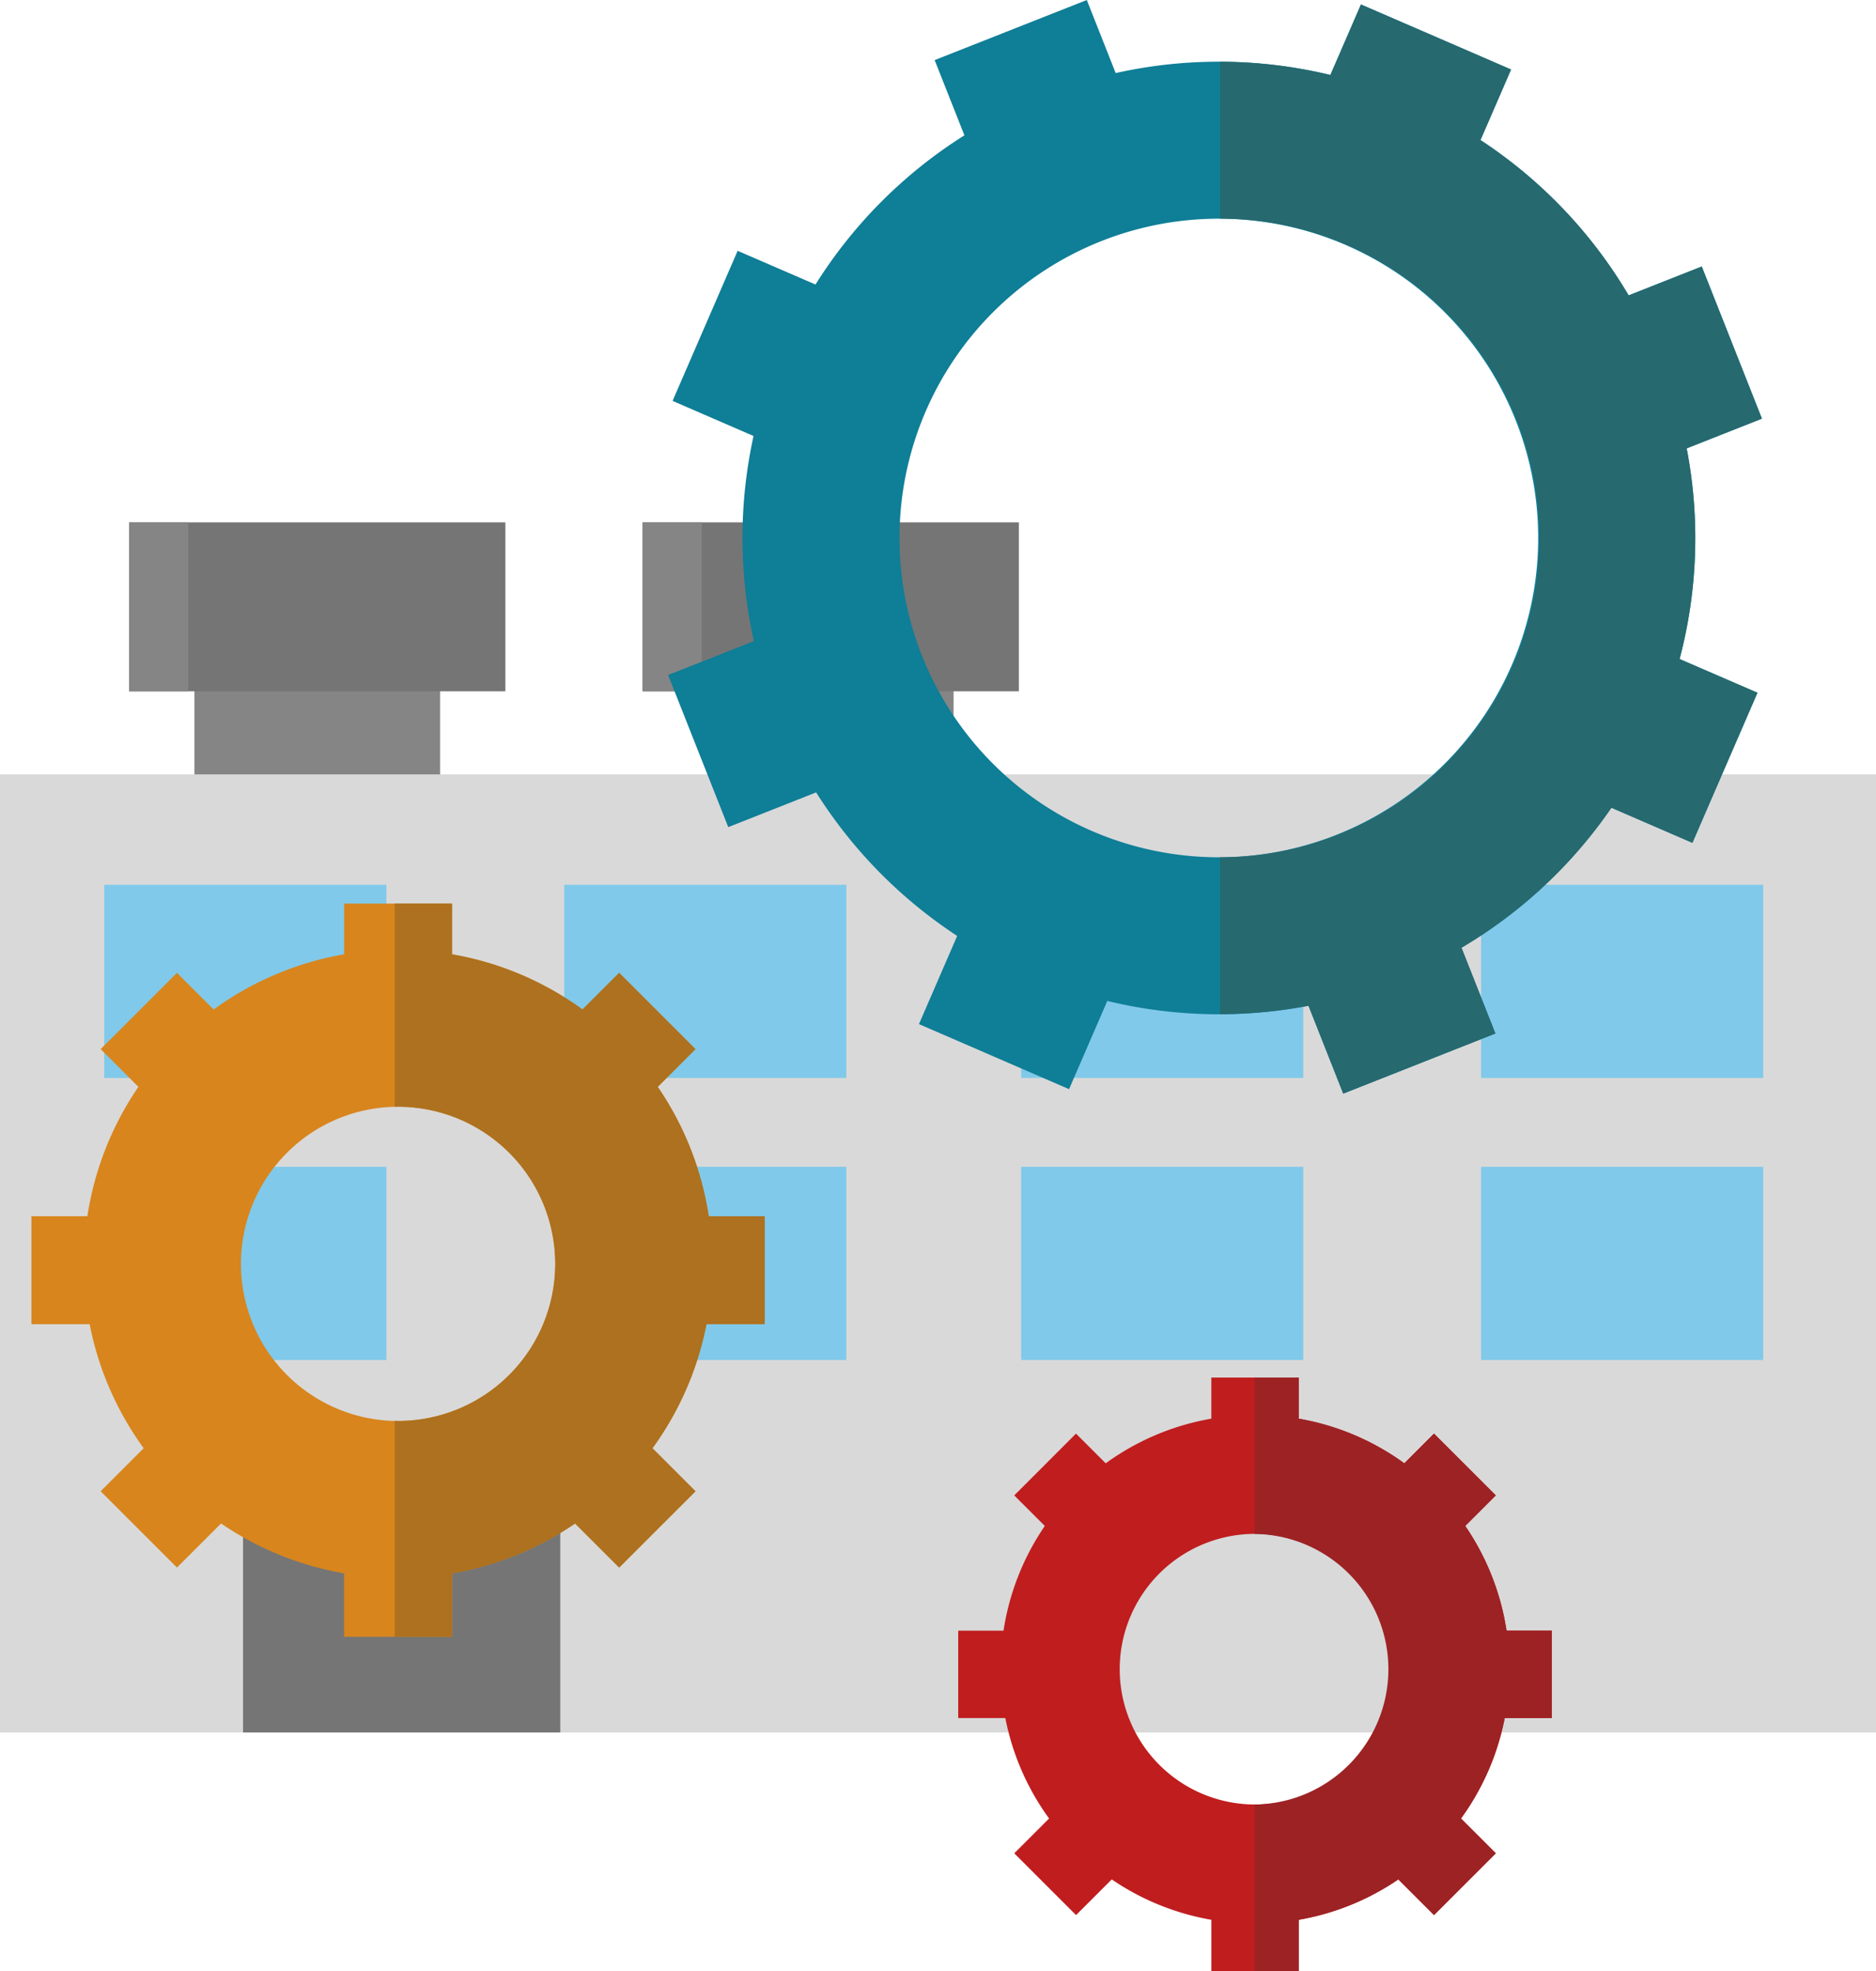
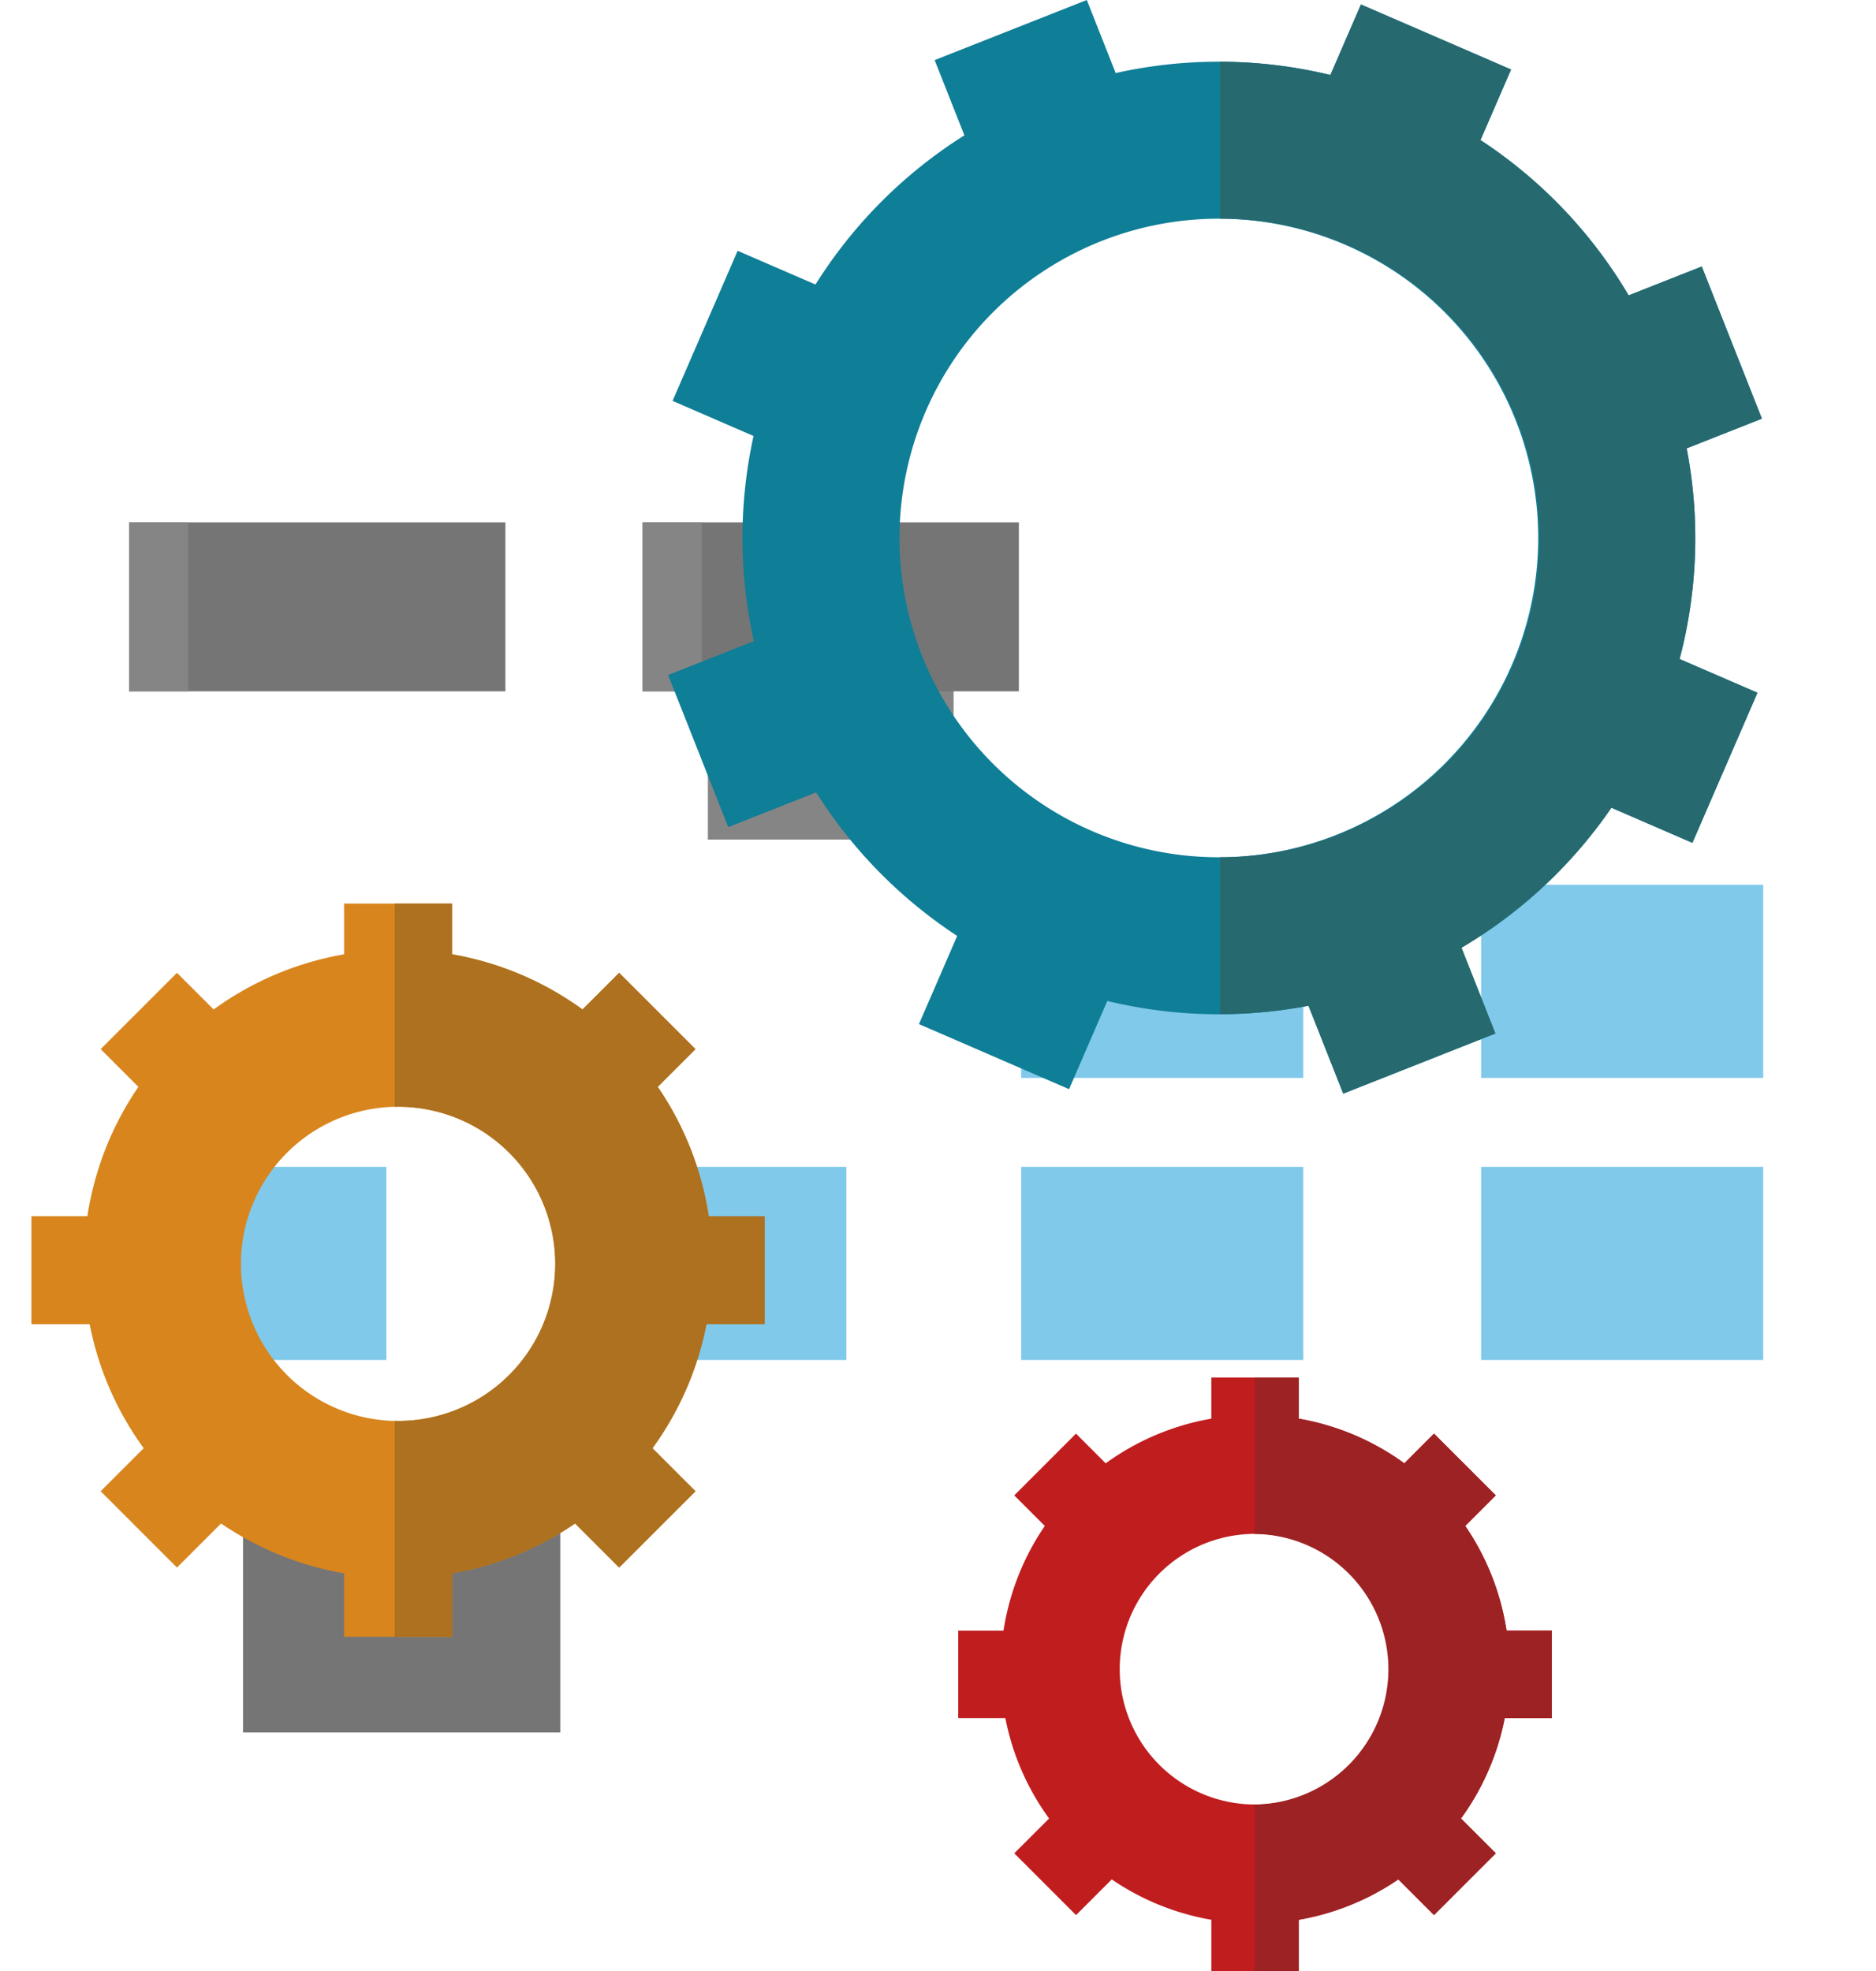
<svg xmlns="http://www.w3.org/2000/svg" viewBox="0 0 66 69.357">
  <defs>
    <style>.cls-1{fill:#858585;}.cls-2{fill:#757575;}.cls-3{fill:#d9d9d9;}.cls-4{fill:#80c9ea;}.cls-5{fill:#d8851d;}.cls-6{fill:#ad711f;}.cls-7{fill:#c01d1e;}.cls-8{fill:#9d2224;}.cls-9{fill:#0f7e97;}.cls-10{fill:#26696f;}</style>
  </defs>
  <title>pict06</title>
  <g id="レイヤー_2" data-name="レイヤー 2">
    <g id="main">
-       <rect class="cls-1" x="6.84" y="23.16" width="8.644" height="6.382" />
      <rect class="cls-1" x="24.904" y="23.16" width="8.644" height="6.382" />
      <rect class="cls-2" x="4.543" y="18.381" width="13.237" height="5.944" />
      <rect class="cls-1" x="4.543" y="18.381" width="2.08" height="5.944" />
      <rect class="cls-2" x="22.608" y="18.381" width="13.237" height="5.944" />
      <rect class="cls-1" x="22.608" y="18.381" width="2.08" height="5.944" />
-       <rect class="cls-3" y="27.248" width="66" height="33.711" />
-       <rect class="cls-4" x="3.668" y="31.132" width="9.925" height="6.797" />
-       <rect class="cls-4" x="19.85" y="31.132" width="9.925" height="6.797" />
      <rect class="cls-4" x="35.925" y="31.132" width="9.925" height="6.797" />
      <rect class="cls-4" x="52.107" y="31.132" width="9.925" height="6.797" />
      <rect class="cls-4" x="3.668" y="41.057" width="9.925" height="6.797" />
      <rect class="cls-4" x="19.85" y="41.057" width="9.925" height="6.797" />
      <rect class="cls-4" x="35.925" y="41.057" width="9.925" height="6.797" />
      <rect class="cls-4" x="52.107" y="41.057" width="9.925" height="6.797" />
      <rect class="cls-2" x="8.55" y="51.887" width="11.161" height="9.073" />
      <path class="cls-5" d="M24.935,42.795a10.99,10.99,0,0,0-1.795-4.552l1.328-1.328-2.685-2.685-1.29,1.29a10.994,10.994,0,0,0-4.59-1.941v-1.785H12.106v1.785a10.998,10.998,0,0,0-4.59,1.941L6.226,34.23,3.541,36.915l1.328,1.328a10.994,10.994,0,0,0-1.795,4.552h-1.969v3.797H3.154a10.994,10.994,0,0,0,1.901,4.366L3.541,52.472l2.685,2.685,1.551-1.551a10.995,10.995,0,0,0,4.329,1.755v2.232h3.797V55.361a10.995,10.995,0,0,0,4.329-1.755l1.551,1.551,2.685-2.685-1.514-1.514a11.002,11.002,0,0,0,1.901-4.367h2.049v-3.797Zm-10.93,7.204a5.528,5.528,0,1,1,5.528-5.528A5.528,5.528,0,0,1,14.005,49.999Z" />
      <path class="cls-6" d="M26.904,46.592V42.795h-1.969a10.99,10.99,0,0,0-1.795-4.552l1.328-1.328L21.783,34.23l-1.29,1.29a10.994,10.994,0,0,0-4.59-1.941v-1.785H13.887v7.154c.04-.001.078-.006.118-.006a5.528,5.528,0,0,1,0,11.057c-.04,0-.079-.005-.118-.006v7.601h2.017v-2.232a10.995,10.995,0,0,0,4.329-1.755l1.551,1.551,2.685-2.685L22.955,50.959a11.002,11.002,0,0,0,1.901-4.367Z" />
      <path class="cls-7" d="M53.002,57.378a8.898,8.898,0,0,0-1.453-3.685l1.075-1.075-2.174-2.174L49.406,51.489a8.902,8.902,0,0,0-3.716-1.571V48.473h-3.074v1.445a8.902,8.902,0,0,0-3.716,1.571l-1.045-1.045L35.683,52.618l1.075,1.075a8.897,8.897,0,0,0-1.453,3.685h-1.594v3.074H35.369A8.903,8.903,0,0,0,36.908,63.987l-1.225,1.225,2.174,2.174,1.256-1.256a8.897,8.897,0,0,0,3.504,1.421V69.357h3.074V67.551a8.897,8.897,0,0,0,3.504-1.421l1.256,1.256,2.174-2.174L51.399,63.987a8.905,8.905,0,0,0,1.539-3.535h1.658v-3.074Zm-8.848,6.116a4.761,4.761,0,1,1,4.761-4.76A4.761,4.761,0,0,1,44.153,63.495Z" />
      <path class="cls-8" d="M53.002,57.378a8.898,8.898,0,0,0-1.453-3.685l1.075-1.075-2.174-2.174L49.406,51.489a8.902,8.902,0,0,0-3.716-1.571V48.473H44.137v5.502l.016-.001a4.761,4.761,0,0,1,0,9.521l-.016-.001v5.863h1.553V67.551a8.897,8.897,0,0,0,3.504-1.421l1.256,1.256,2.174-2.174L51.399,63.987a8.905,8.905,0,0,0,1.539-3.535h1.658v-3.074Z" />
      <path class="cls-9" d="M59.09,23.189a16.661,16.661,0,0,0,.249-7.412l2.647-1.046L59.87,9.378,57.298,10.394a16.665,16.665,0,0,0-5.213-5.466l1.076-2.482L47.88.157l-1.076,2.482a16.666,16.666,0,0,0-7.553-.068L38.235,0,32.882,2.115,33.929,4.762a16.655,16.655,0,0,0-5.239,5.249L25.951,8.825l-2.289,5.281,2.849,1.235a16.671,16.671,0,0,0,.011,7.218l-3.017,1.193,2.116,5.352,3.092-1.222a16.662,16.662,0,0,0,4.962,5.05L32.33,36.035l5.281,2.289L38.956,35.22a16.668,16.668,0,0,0,7.078.169l1.222,3.092,5.353-2.116-1.193-3.017a16.675,16.675,0,0,0,5.275-4.927l2.849,1.235,2.289-5.281Zm-20.679,6.049a11.235,11.235,0,1,1,14.778-5.84A11.235,11.235,0,0,1,38.412,29.238Z" />
      <path class="cls-10" d="M59.339,15.777l2.647-1.046L59.87,9.378l-2.572,1.016a16.66,16.66,0,0,0-5.213-5.465l1.076-2.483L47.88.158,46.805,2.64a16.66,16.66,0,0,0-3.88-.466V7.693a11.236,11.236,0,0,1-0,22.472v5.518a16.64,16.64,0,0,0,3.11-.295l1.222,3.092,5.353-2.115-1.193-3.017a16.671,16.671,0,0,0,5.275-4.927l2.849,1.235,2.289-5.281L59.09,23.189A16.652,16.652,0,0,0,59.339,15.777Z" />
    </g>
  </g>
</svg>